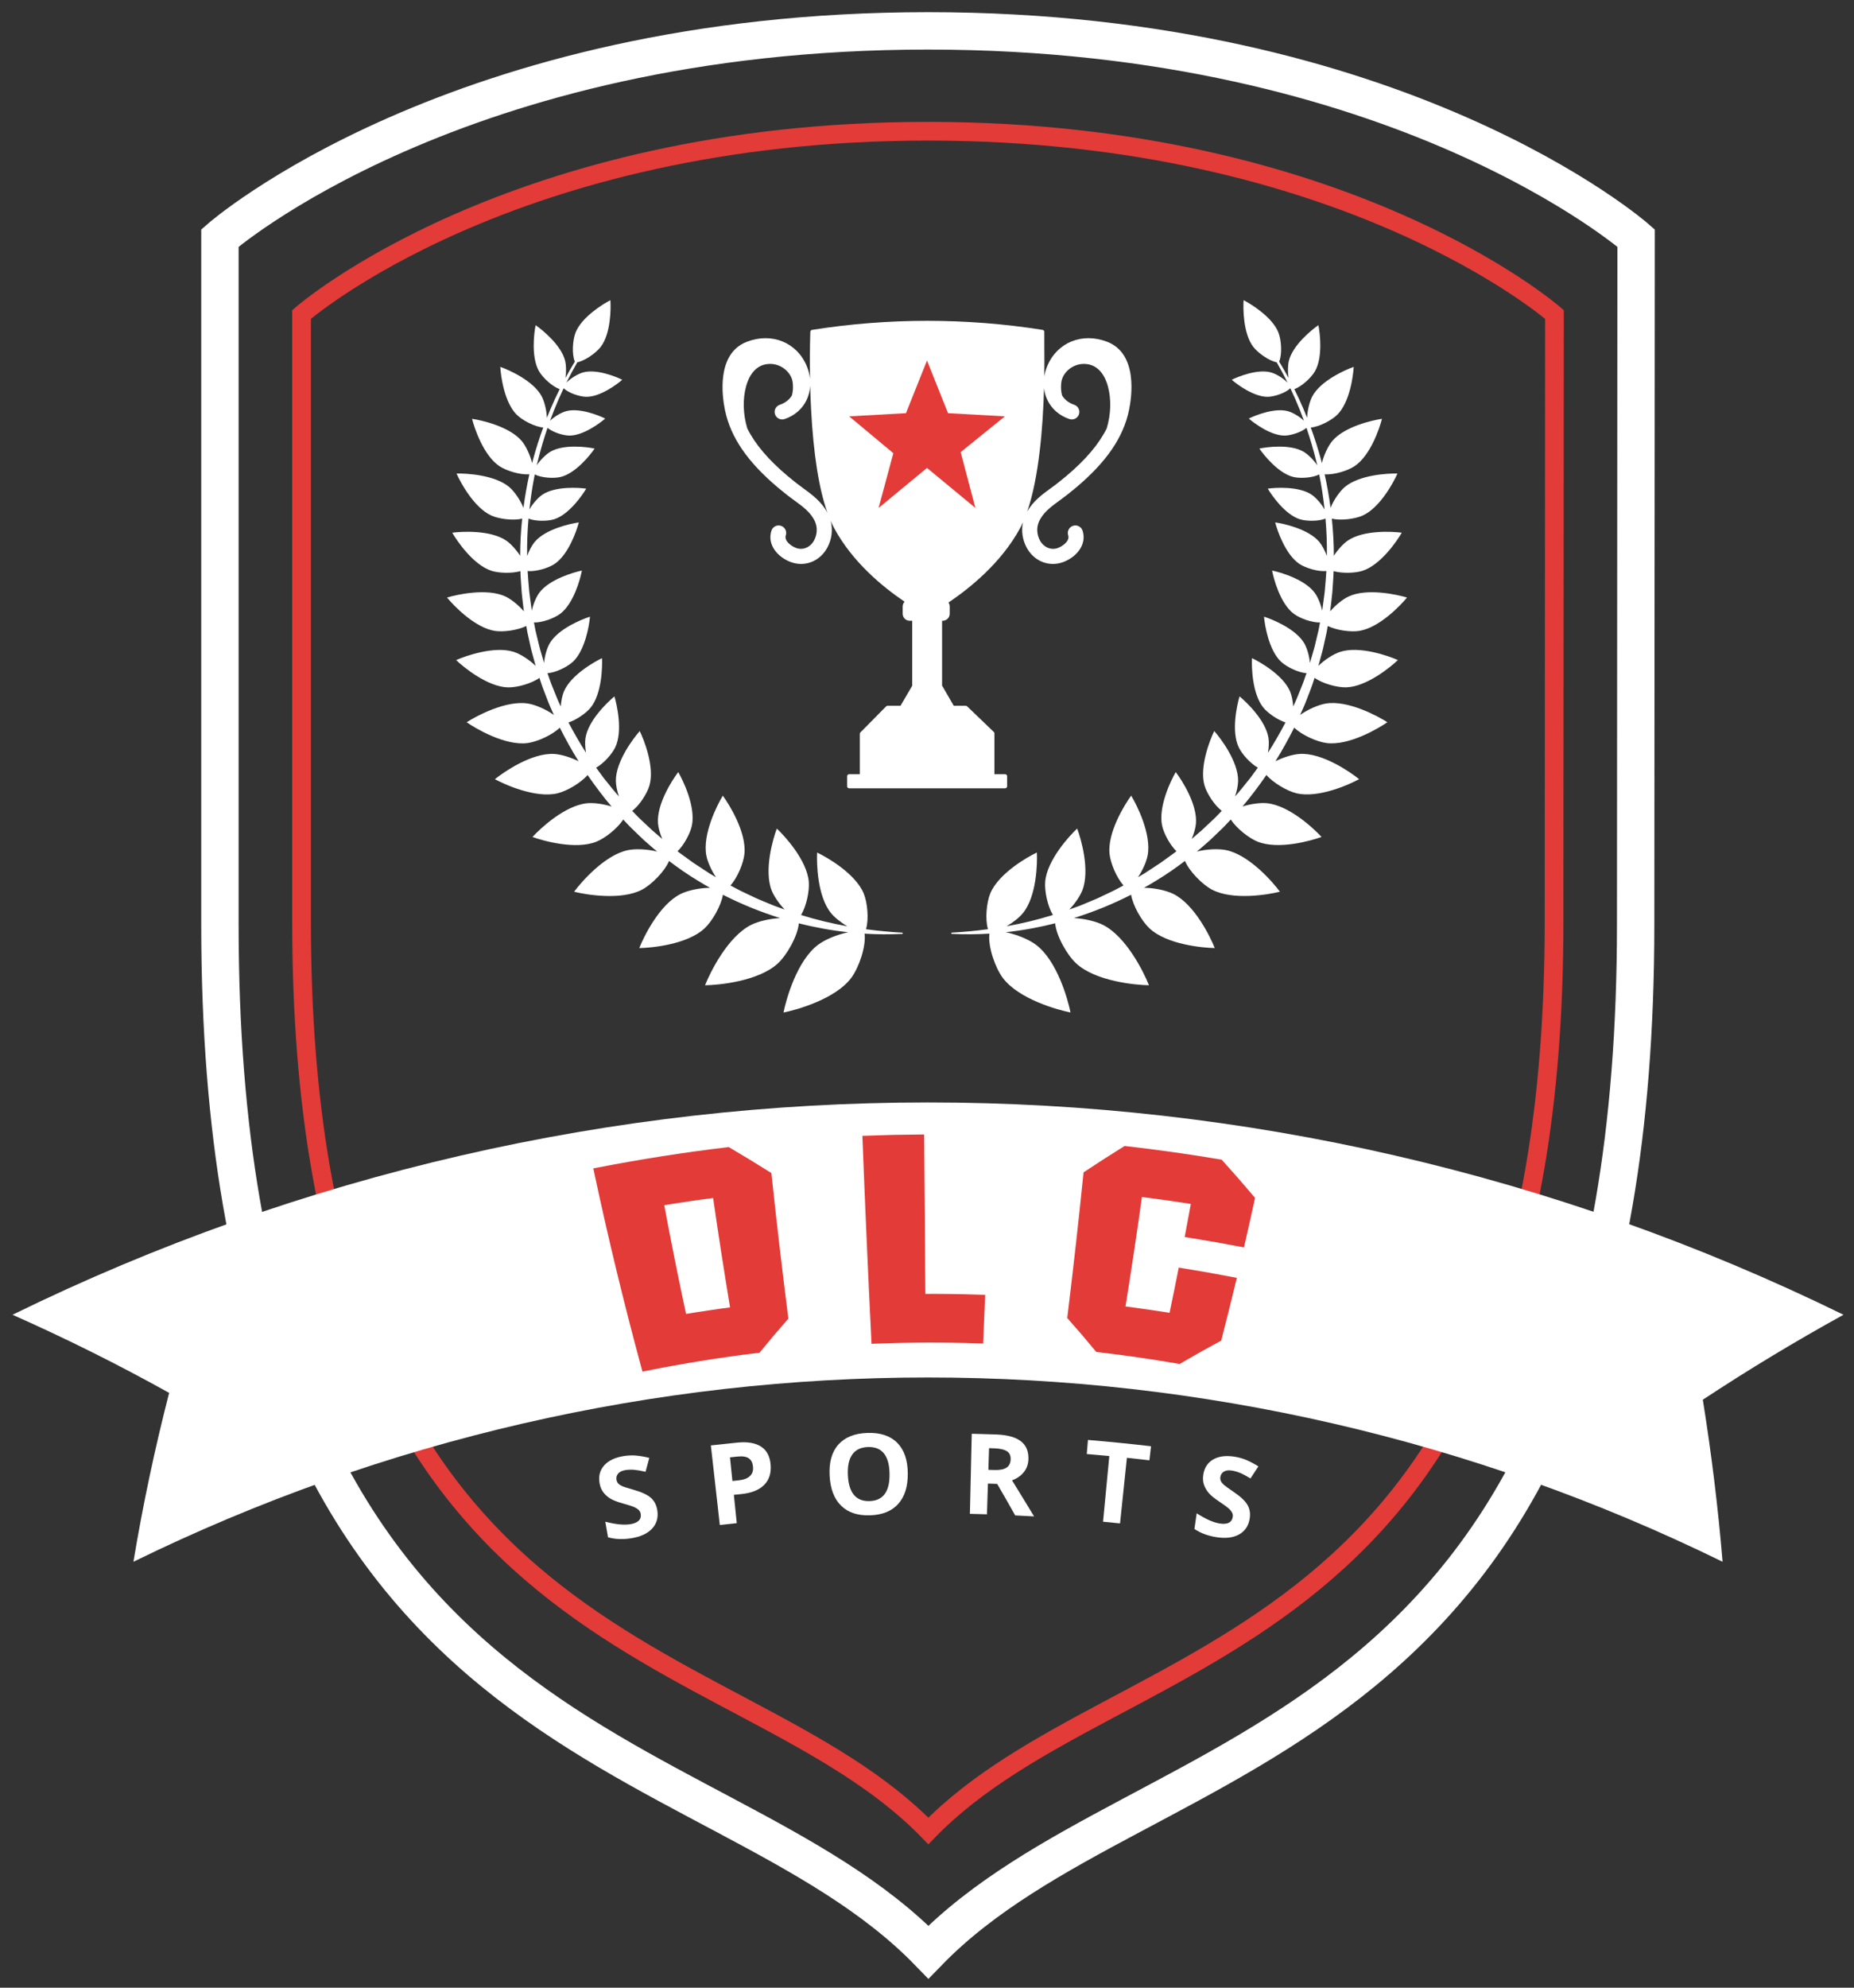
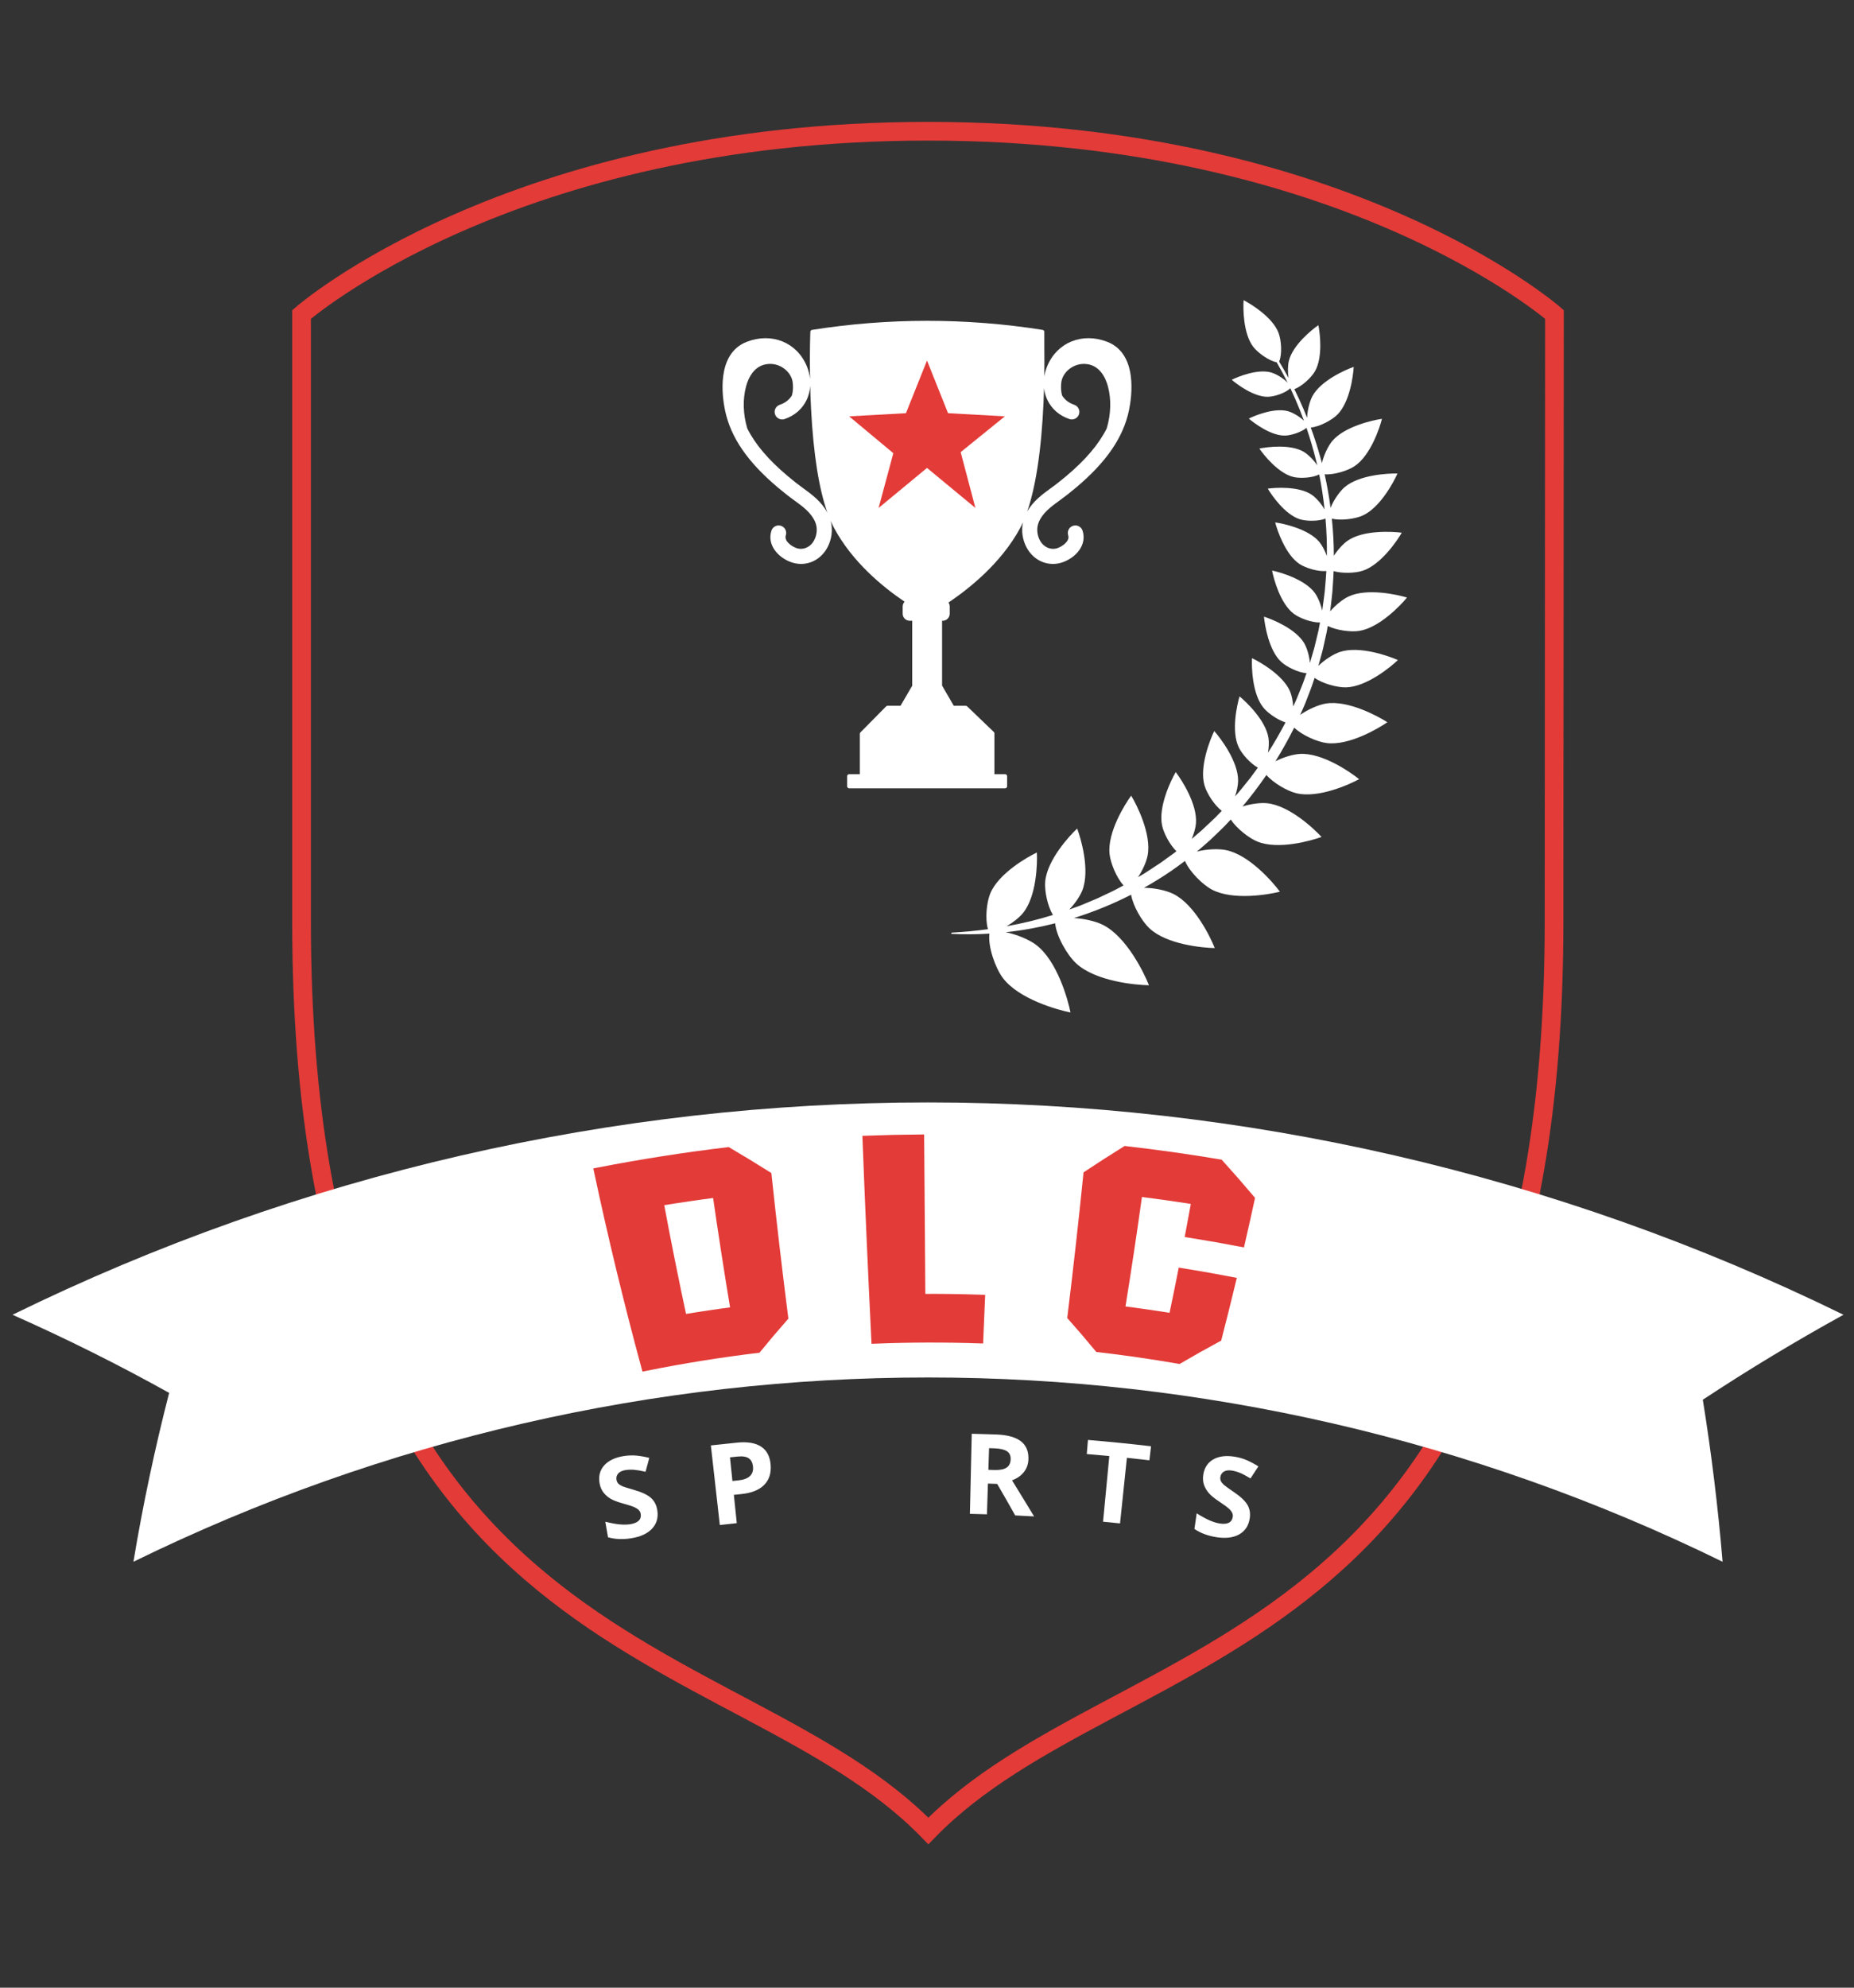
<svg xmlns="http://www.w3.org/2000/svg" version="1.1" x="0px" y="0px" width="396.85px" height="425.2px" viewBox="0 0 396.85 425.2" enable-background="new 0 0 396.85 425.2" xml:space="preserve">
  <rect x="0" y="0" width="396.85" height="425.2" fill="#333333" stroke="none" />
  <g id="Layer_2" display="none">
    <g id="Background" display="inline">
      <rect x="0.425" y="-0.4" width="396" height="426" />
    </g>
  </g>
  <g id="Badge">
    <g>
      <g>
        <g>
-           <path fill="none" stroke="#FFFFFF" stroke-width="8" stroke-miterlimit="10" d="M350.206,50.917      c0,0-50.487-44.314-151.567-44.314c-101.08,0-151.564,44.314-151.564,44.314V197.76c0,181,104.934,171.723,151.65,219.821      c46.717-48.098,151.387-38.873,151.387-219.87L350.206,50.917z" />
          <path fill="none" stroke="#E33B38" stroke-width="4" stroke-miterlimit="10" d="M332.733,67.276      c0,0-44.67-39.204-134.095-39.204c-89.427,0-134.09,39.204-134.09,39.204v129.915c0,160.132,92.837,151.923,134.167,194.476      c41.33-42.553,133.931-34.391,133.931-194.521L332.733,67.276z" />
        </g>
        <g>
          <g>
            <g>
              <path fill="#FFFFFF" d="M368.719,334.086c-107.294-52.562-232.863-52.562-340.157,0c1.993-12.002,4.539-24.057,7.642-36.127        c-10.755-5.987-21.938-11.57-33.525-16.709c123.623-60.562,268.3-60.562,391.923,0c-10.392,5.725-20.435,11.791-30.112,18.174        C366.354,311.03,367.765,322.594,368.719,334.086z" />
            </g>
          </g>
        </g>
      </g>
      <g>
        <g>
          <path fill="#FFFFFF" d="M140.709,323.149c0.222,1.529-0.163,2.816-1.142,3.863c-0.98,1.049-2.452,1.723-4.424,2.041      c-1.817,0.295-3.479,0.229-4.996-0.205c-0.193-1.107-0.387-2.217-0.58-3.324c1.249,0.307,2.29,0.498,3.126,0.572      s1.587,0.059,2.252-0.049c0.798-0.129,1.386-0.375,1.767-0.744c0.381-0.367,0.525-0.848,0.433-1.441      c-0.051-0.332-0.191-0.613-0.421-0.844c-0.23-0.229-0.546-0.434-0.951-0.615c-0.405-0.182-1.213-0.445-2.431-0.785      c-1.14-0.312-2.015-0.645-2.623-1c-0.608-0.357-1.122-0.805-1.542-1.342c-0.42-0.537-0.702-1.203-0.839-1.994      c-0.26-1.494,0.063-2.762,0.98-3.797s2.32-1.709,4.203-2.01c0.925-0.145,1.824-0.18,2.696-0.1      c0.872,0.082,1.793,0.244,2.764,0.49c-0.269,0.988-0.536,1.98-0.799,2.973c-0.997-0.23-1.815-0.371-2.454-0.424      c-0.639-0.051-1.257-0.029-1.853,0.064c-0.708,0.113-1.227,0.359-1.553,0.738c-0.326,0.377-0.447,0.82-0.363,1.33      c0.052,0.316,0.173,0.578,0.364,0.789c0.19,0.211,0.47,0.398,0.836,0.564c0.367,0.166,1.216,0.434,2.541,0.811      c1.752,0.502,2.982,1.096,3.697,1.768C140.113,321.153,140.549,322.043,140.709,323.149z" />
          <path fill="#FFFFFF" d="M164.953,313.317c0.151,1.838-0.326,3.291-1.417,4.365c-1.092,1.074-2.712,1.709-4.871,1.926      c-0.528,0.051-1.056,0.104-1.583,0.158c0.208,2.021,0.417,4.041,0.626,6.062c-1.211,0.125-2.422,0.256-3.632,0.393      c-0.64-5.676-1.279-11.35-1.918-17.023c1.902-0.215,3.806-0.416,5.71-0.605c2.17-0.213,3.863,0.086,5.066,0.879      C164.138,310.266,164.808,311.549,164.953,313.317z M156.776,316.807c0.408-0.043,0.815-0.084,1.223-0.125      c1.144-0.113,1.978-0.416,2.505-0.908c0.528-0.492,0.754-1.158,0.677-1.998c-0.078-0.85-0.375-1.453-0.894-1.812      c-0.519-0.357-1.294-0.49-2.322-0.389c-0.571,0.057-1.142,0.115-1.712,0.174C156.427,313.434,156.602,315.12,156.776,316.807z" />
-           <path fill="#FFFFFF" d="M194.313,315.161c0.028,2.836-0.667,5.02-2.062,6.564c-1.397,1.547-3.399,2.346-6.033,2.428      c-2.633,0.082-4.682-0.594-6.171-2.051c-1.488-1.455-2.318-3.602-2.466-6.447c-0.147-2.85,0.466-5.062,1.867-6.633      c1.399-1.57,3.49-2.414,6.25-2.498c2.76-0.086,4.891,0.633,6.367,2.125C193.543,310.143,194.285,312.317,194.313,315.161z       M181.487,315.495c0.081,1.912,0.512,3.336,1.287,4.275s1.89,1.383,3.351,1.336c2.926-0.088,4.354-2.035,4.281-5.889      c-0.072-3.855-1.61-5.764-4.614-5.674c-1.504,0.047-2.621,0.576-3.344,1.578C181.725,312.124,181.406,313.583,181.487,315.495z" />
          <path fill="#FFFFFF" d="M211.468,317.364c-0.07,2.189-0.142,4.381-0.212,6.57c-1.216-0.039-2.432-0.072-3.647-0.102      c0.133-5.709,0.264-11.418,0.396-17.129c1.743,0.041,3.486,0.092,5.229,0.154c2.438,0.088,4.225,0.596,5.349,1.498      c1.125,0.902,1.637,2.223,1.545,3.945c-0.054,1.006-0.388,1.887-0.997,2.641c-0.609,0.756-1.443,1.33-2.502,1.729      c2.461,3.967,3.999,6.549,4.721,7.717c-1.349-0.078-2.695-0.148-4.045-0.213c-1.264-2.254-2.551-4.502-3.861-6.744      C212.783,317.407,212.125,317.385,211.468,317.364z M211.562,314.413c0.402,0.012,0.805,0.025,1.205,0.041      c1.182,0.041,2.06-0.115,2.639-0.475c0.578-0.359,0.888-0.947,0.923-1.768c0.036-0.811-0.228-1.402-0.794-1.77      c-0.565-0.367-1.458-0.576-2.678-0.619c-0.381-0.014-0.764-0.025-1.146-0.039C211.662,311.329,211.612,312.87,211.562,314.413z" />
          <path fill="#FFFFFF" d="M239.745,325.881c-1.211-0.127-2.424-0.248-3.635-0.363c0.445-4.682,0.893-9.363,1.339-14.045      c-1.607-0.152-3.216-0.297-4.824-0.432c0.084-1.004,0.168-2.01,0.252-3.014c4.506,0.377,9.008,0.826,13.504,1.35      c-0.116,1.002-0.233,2.002-0.351,3.004c-1.604-0.188-3.211-0.365-4.816-0.533C240.726,316.526,240.233,321.204,239.745,325.881z      " />
          <path fill="#FFFFFF" d="M267.483,324.948c-0.268,1.523-1.034,2.625-2.293,3.314c-1.26,0.689-2.867,0.871-4.842,0.561      c-1.817-0.289-3.375-0.869-4.68-1.754c0.162-1.113,0.323-2.229,0.484-3.342c1.091,0.682,2.02,1.189,2.791,1.52      c0.771,0.332,1.488,0.551,2.154,0.656c0.799,0.127,1.435,0.076,1.91-0.154c0.477-0.23,0.764-0.643,0.861-1.236      c0.055-0.332,0.009-0.641-0.139-0.932c-0.146-0.289-0.383-0.584-0.711-0.881c-0.328-0.299-1.015-0.803-2.064-1.504      c-0.984-0.652-1.712-1.242-2.178-1.771c-0.465-0.527-0.814-1.111-1.047-1.754c-0.231-0.643-0.291-1.361-0.174-2.158      c0.217-1.5,0.92-2.602,2.112-3.301c1.192-0.697,2.736-0.9,4.619-0.598c0.925,0.148,1.789,0.396,2.593,0.746      c0.805,0.35,1.631,0.791,2.477,1.328c-0.564,0.855-1.129,1.715-1.688,2.572c-0.876-0.529-1.609-0.918-2.201-1.166      s-1.186-0.42-1.781-0.516c-0.709-0.115-1.277-0.041-1.705,0.215c-0.428,0.258-0.682,0.643-0.76,1.152      c-0.05,0.314-0.017,0.604,0.101,0.861c0.114,0.26,0.321,0.525,0.618,0.799c0.297,0.27,1.021,0.791,2.16,1.562      c1.51,1.021,2.494,1.971,2.965,2.832C267.539,322.866,267.676,323.846,267.483,324.948z" />
        </g>
      </g>
      <g>
        <g>
          <path fill="#E33B38" stroke="#E33B38" stroke-width="2" stroke-miterlimit="10" d="M128.187,250.727      c9.249-1.788,18.435-3.225,27.577-4.318c2.846,1.672,5.648,3.375,8.404,5.107c1.072,10.085,2.25,20.166,3.533,30.242      c-1.941,2.205-3.825,4.426-5.649,6.664c-7.931,0.961-15.87,2.232-23.815,3.822C134.496,278.433,131.146,264.586,128.187,250.727      z M141.009,256.98c1.563,8.416,3.249,16.829,5.056,25.233c3.79-0.633,7.577-1.195,11.36-1.691      c-1.409-8.453-2.721-16.911-3.935-25.372C149.338,255.687,145.178,256.297,141.009,256.98z" />
          <path fill="#E33B38" stroke="#E33B38" stroke-width="2" stroke-miterlimit="10" d="M185.632,243.936      c3.73-0.141,7.459-0.225,11.188-0.251c0.08,11.368,0.167,22.735,0.259,34.104c4.252-0.031,8.505,0.024,12.759,0.164      c-0.116,2.803-0.235,5.605-0.358,8.409c-7.328-0.241-14.653-0.222-21.98,0.06C186.8,272.262,186.178,258.099,185.632,243.936z" />
          <path fill="#E33B38" stroke="#E33B38" stroke-width="2" stroke-miterlimit="10" d="M240.955,246.174      c6.651,0.76,13.328,1.699,20.035,2.824c2.245,2.483,4.438,4.988,6.573,7.515c-0.664,3.056-1.346,6.108-2.047,9.161      c-3.593-0.684-7.179-1.312-10.759-1.883c0.446-2.359,0.884-4.72,1.312-7.078c-4.174-0.664-8.336-1.254-12.49-1.771      c-1.176,8.466-2.448,16.931-3.816,25.39c3.784,0.479,7.573,1.024,11.366,1.64c0.677-3.224,1.338-6.447,1.979-9.673      c3.468,0.559,6.94,1.171,10.418,1.838c-0.963,3.99-1.959,7.98-2.985,11.967c-2.799,1.51-5.544,3.053-8.235,4.629      c-5.716-0.988-11.428-1.812-17.134-2.479c-1.835-2.229-3.729-4.442-5.681-6.637c1.236-10.084,2.367-20.17,3.393-30.26      C235.531,249.601,238.224,247.874,240.955,246.174z" />
        </g>
      </g>
    </g>
  </g>
  <g id="Basket" display="none">
    <path display="inline" fill="#FFFFFF" d="M299.409,215.417c-6.533,5.178-14.373,8.442-22.649,9.432   c-0.245,0.027-0.492,0.004-0.729-0.071c-0.231-0.074-0.449-0.2-0.633-0.364c-0.182-0.165-0.329-0.365-0.428-0.592   c-0.101-0.224-0.15-0.469-0.149-0.716v-39.755h10.605c0.866,11.221,5.885,21.716,14.078,29.432   c0.183,0.169,0.327,0.378,0.423,0.609c0.097,0.231,0.141,0.48,0.132,0.729c-0.009,0.251-0.073,0.497-0.185,0.719   C299.762,215.064,299.604,215.261,299.409,215.417z M307.074,207.714c5.08-6.484,8.288-14.236,9.272-22.417   c0.027-0.246,0.007-0.494-0.069-0.729c-0.073-0.237-0.196-0.454-0.361-0.637c-0.166-0.185-0.368-0.331-0.594-0.432   c-0.226-0.1-0.47-0.15-0.718-0.148h-22.179c0.86,9.401,5.164,18.153,12.082,24.574c0.178,0.167,0.387,0.292,0.615,0.371   c0.23,0.08,0.474,0.111,0.715,0.091c0.241-0.02,0.476-0.088,0.689-0.205C306.739,208.067,306.925,207.907,307.074,207.714z    M243.31,215.417c6.532,5.178,14.372,8.442,22.647,9.432c0.246,0.027,0.494,0.004,0.729-0.071c0.234-0.074,0.449-0.2,0.635-0.364   c0.183-0.165,0.328-0.365,0.429-0.592c0.099-0.224,0.149-0.469,0.146-0.716v-39.755h-10.583   c-0.865,11.221-5.885,21.716-14.076,29.432c-0.185,0.168-0.331,0.375-0.43,0.605c-0.097,0.23-0.145,0.479-0.137,0.729   c0.007,0.25,0.069,0.495,0.18,0.721C242.958,215.061,243.116,215.259,243.31,215.417z M226.384,185.297   c0.983,8.178,4.185,15.932,9.26,22.417c0.148,0.191,0.334,0.349,0.545,0.463c0.214,0.114,0.447,0.183,0.686,0.202   c0.24,0.02,0.482-0.01,0.708-0.088c0.229-0.079,0.437-0.202,0.614-0.367c6.924-6.418,11.232-15.172,12.095-24.574h-22.172   c-0.249-0.001-0.491,0.051-0.716,0.152s-0.427,0.247-0.59,0.431c-0.165,0.185-0.288,0.401-0.36,0.636   C226.379,184.804,226.356,185.053,226.384,185.297z M316.333,174.433c-0.981-8.179-4.184-15.932-9.259-22.418   c-0.149-0.189-0.334-0.347-0.546-0.461c-0.211-0.114-0.445-0.185-0.685-0.203c-0.239-0.019-0.481,0.01-0.709,0.089   c-0.228,0.078-0.436,0.202-0.613,0.365c-6.923,6.42-11.232,15.172-12.096,24.576h22.173c0.246,0,0.491-0.051,0.718-0.152   c0.223-0.101,0.424-0.248,0.589-0.431c0.161-0.185,0.284-0.401,0.36-0.637C316.339,174.925,316.362,174.677,316.333,174.433z    M235.644,152.015c-5.08,6.484-8.288,14.237-9.272,22.418c-0.03,0.246-0.005,0.494,0.069,0.729   c0.074,0.234,0.198,0.453,0.361,0.637c0.166,0.183,0.368,0.331,0.594,0.431c0.227,0.101,0.47,0.151,0.719,0.149h22.177   c-0.858-9.402-5.162-18.153-12.082-24.576c-0.176-0.164-0.387-0.29-0.615-0.37c-0.229-0.079-0.472-0.11-0.712-0.091   c-0.242,0.02-0.478,0.09-0.69,0.206C235.978,151.663,235.792,151.821,235.644,152.015z M299.409,144.312   c-6.533-5.178-14.373-8.443-22.649-9.433c-0.245-0.026-0.492-0.002-0.729,0.072c-0.231,0.075-0.449,0.2-0.633,0.363   c-0.182,0.166-0.329,0.367-0.428,0.593c-0.101,0.225-0.15,0.468-0.149,0.715v39.757h10.605   c0.866-11.222,5.885-21.716,14.078-29.432c0.183-0.169,0.327-0.379,0.423-0.61c0.097-0.23,0.141-0.481,0.132-0.729   c-0.009-0.25-0.073-0.497-0.185-0.72C299.762,144.666,299.604,144.468,299.409,144.312z M257.291,176.379h10.584v-39.766   c0.002-0.247-0.05-0.49-0.149-0.715c-0.099-0.227-0.246-0.428-0.429-0.593c-0.184-0.163-0.398-0.288-0.633-0.363   c-0.236-0.075-0.483-0.099-0.729-0.072c-8.275,0.989-16.115,4.254-22.646,9.433c-0.196,0.156-0.355,0.354-0.469,0.577   c-0.111,0.223-0.173,0.469-0.182,0.72c-0.012,0.249,0.035,0.499,0.129,0.729c0.097,0.231,0.241,0.44,0.425,0.61   C251.394,154.655,256.421,165.152,257.291,176.379z" />
  </g>
  <g id="Football" display="none">
    <path display="inline" fill="#FFFFFF" d="M125.646,134.861c-0.371-0.002-0.74,0-1.11,0.006c-1.359,0.028-2.718,0.123-4.069,0.271   c0.067,0.034,0.11,0.064,0.095,0.089l-5.06,7.961l14.919,9.98l-0.024,0.038l14.257,0.057l4.403-9.223l-5.686-5.507   c-3.202-1.373-6.554-2.375-9.985-2.984C130.833,135.096,128.24,134.871,125.646,134.861L125.646,134.861z M112.702,145.85   l-14.869,7.425l-2.789,19.866l10.365,6.794l19.045-8.769l3.003-15.443L112.702,145.85L112.702,145.85z M152.337,145.919   l-4.289,8.983l7.418,14.68l12.529,7.854l2.284-4.296c0.045,0.029,0.09,0.082,0.132,0.151c-0.154-1-0.345-1.997-0.567-2.984   c-1.301-5.772-3.753-11.297-7.166-16.145c-1.831-2.598-3.943-5.001-6.278-7.166L152.337,145.919L152.337,145.919z M91.24,150.562   c-1.394,1.624-2.675,3.343-3.822,5.148c-3.164,4.979-5.337,10.597-6.347,16.415c-0.491,2.839-0.709,5.718-0.65,8.599l4.088,1.028   l6.668-8.176l2.921-20.805L91.24,150.562z M154.37,173.343l-11.268,9.033l-0.7,20.408l7.999,4.264l15.583-10.01l0.889-15.898   l-0.019,0.032L154.37,173.343L154.37,173.343z M125.937,174.636l-18.982,8.744l-0.246,15.469l17.997,11.582l13.918-7.356   l0.693-20.54L125.937,174.636L125.937,174.636z M80.674,184.679c0.183,1.703,0.462,3.396,0.838,5.065   c1.301,5.773,3.759,11.297,7.173,16.144c0.782,1.111,1.62,2.182,2.498,3.217l-1.892-9.72l0.025-0.007l-5.457-13.898L80.674,184.679   z M104.33,201.806l-10.403,1.648l2.044,10.515c1.73,1.513,3.574,2.892,5.514,4.125c2.957,1.878,6.119,3.407,9.425,4.562   l12.643-2.763l-0.877-6.283L104.33,201.806L104.33,201.806z M165.382,201.908l-12.964,8.327l-8.478,9.562l0.889,1.243   c2.428-1.118,4.758-2.45,6.946-3.979c4.839-3.384,9.005-7.733,12.169-12.712C164.451,203.553,164.928,202.735,165.382,201.908   L165.382,201.908z M140.597,221.621l-16.138,1.944l-5.242,1.141c5.451,0.809,11.047,0.615,16.416-0.567   c1.9-0.419,3.772-0.967,5.603-1.628L140.597,221.621L140.597,221.621z" />
  </g>
  <g id="Tennis" display="none">
    <path id="TENNIS_BALL" display="inline" fill="#FFFFFF" d="M226.137,134.037c-7.907,6.201-17.669,9.571-27.718,9.576   c-10.048,0.002-19.809-3.364-27.722-9.562c-0.188-0.146-0.341-0.331-0.454-0.54c-0.112-0.21-0.18-0.441-0.2-0.679   c-0.02-0.237,0.009-0.476,0.087-0.701c0.076-0.224,0.199-0.432,0.359-0.607c3.557-3.859,7.873-6.941,12.68-9.049   c4.805-2.107,9.995-3.197,15.242-3.198c5.247-0.003,10.441,1.083,15.246,3.187c4.807,2.105,9.127,5.183,12.686,9.041   c0.16,0.175,0.283,0.382,0.361,0.608c0.078,0.227,0.106,0.464,0.088,0.701c-0.018,0.239-0.088,0.469-0.201,0.679   C226.479,133.703,226.325,133.887,226.137,134.037z M170.517,65.735c0.342,0.343,0.66,0.704,1.002,1.046   c3.619,3.629,7.933,6.487,12.686,8.405c4.751,1.918,9.841,2.854,14.963,2.753c5.123-0.101,10.173-1.237,14.845-3.34   c4.674-2.103,8.874-5.13,12.347-8.898c0.159-0.176,0.282-0.383,0.36-0.607c0.076-0.225,0.105-0.464,0.087-0.701   c-0.021-0.237-0.088-0.468-0.2-0.677c-0.114-0.21-0.268-0.394-0.456-0.542c-7.912-6.198-17.673-9.564-27.724-9.561   c-10.05,0.002-19.808,3.376-27.717,9.579c-0.189,0.149-0.343,0.335-0.457,0.546c-0.112,0.212-0.18,0.444-0.198,0.683   c-0.018,0.239,0.013,0.479,0.092,0.705C170.227,65.352,170.354,65.56,170.517,65.735z M198.425,84.869   c-5.911,0.016-11.766-1.142-17.225-3.404c-5.461-2.263-10.418-5.586-14.585-9.778l-0.945-0.945c-0.17-0.182-0.376-0.325-0.605-0.42   c-0.229-0.096-0.476-0.14-0.725-0.131c-0.247,0.009-0.492,0.072-0.712,0.184c-0.221,0.11-0.417,0.268-0.572,0.462   c-6.239,7.926-9.63,17.719-9.63,27.806c0,10.087,3.391,19.881,9.626,27.807c0.155,0.195,0.352,0.352,0.572,0.463   c0.223,0.112,0.466,0.174,0.713,0.183c0.249,0.011,0.495-0.035,0.724-0.13c0.23-0.094,0.438-0.239,0.605-0.419   c4.199-4.479,9.272-8.047,14.904-10.486c5.632-2.439,11.705-3.696,17.843-3.693c5.912-0.019,11.767,1.136,17.23,3.396   c5.462,2.261,10.422,5.583,14.593,9.772l0.944,0.946c0.171,0.18,0.375,0.324,0.604,0.419c0.229,0.095,0.477,0.139,0.725,0.13   c0.249-0.009,0.492-0.072,0.714-0.183c0.222-0.112,0.416-0.268,0.572-0.462c6.237-7.927,9.629-17.72,9.629-27.808   c0.001-10.086-3.389-19.879-9.627-27.807c-0.154-0.193-0.352-0.35-0.573-0.463c-0.221-0.11-0.464-0.172-0.712-0.181   c-0.247-0.009-0.495,0.035-0.725,0.129c-0.228,0.096-0.436,0.24-0.604,0.421c-4.2,4.481-9.274,8.052-14.908,10.494   C210.641,83.613,204.564,84.872,198.425,84.869z" />
  </g>
  <g id="Layer_6" display="none">
    <g display="inline">
      <path fill="#FFFFFF" d="M282.648,140.804c0.255-0.923,0.521-1.843,0.709-2.784l0.62-2.803l0.225-1.308    c1.88,0.925,4.903,1.33,6.694,1.058c4.317-0.656,8.903-5.465,10.272-7.142c-2.071-0.632-8.557-2.078-12.51-0.222    c-1.212,0.569-2.779,1.822-3.938,3.169l0.146-1.227c0.107-0.951,0.238-1.898,0.323-2.851c0.091-1.507,0.228-3.01,0.275-4.518    c1.872,0.525,4.629,0.432,6.202-0.079c3.88-1.259,7.377-6.388,8.385-8.142c-2.004-0.269-8.202-0.617-11.564,1.693    c-0.964,0.663-2.124,1.923-2.976,3.243c-0.001-2.654-0.154-5.307-0.428-7.945c1.918,0.466,4.958,0.071,6.582-0.657    c3.723-1.669,6.649-7.144,7.463-8.995c-2.021-0.052-8.221,0.267-11.315,2.925c-1.071,0.92-2.333,2.737-3.005,4.414    c-0.323-2.408-0.735-4.803-1.267-7.172c1.969,0.154,4.931-0.751,6.42-1.748c3.391-2.27,5.358-8.157,5.85-10.119    c-2.002,0.288-8.061,1.642-10.666,4.781c-0.874,1.055-1.783,2.969-2.186,4.694c-0.066-0.255-0.135-0.51-0.205-0.764    c-0.629-2.315-1.356-4.603-2.18-6.854c1.823-0.142,4.474-1.54,5.685-2.748c2.671-2.664,3.405-8.355,3.502-10.223    c-1.765,0.618-7.02,2.927-8.823,6.24c-0.608,1.118-1.094,3.03-1.146,4.672c-0.248-0.629-0.505-1.254-0.769-1.877    c-0.614-1.446-1.272-2.871-1.972-4.276c1.572-0.54,3.613-2.434,4.408-3.805c1.736-2.994,1.084-8.202,0.743-9.875    c-1.408,0.968-5.491,4.265-6.318,7.625c-0.233,0.948-0.265,2.365-0.077,3.661c-0.638-1.18-1.306-2.343-2.002-3.489    c0.674-1.565,0.47-4.606-0.146-6.193c-1.291-3.321-5.898-6.146-7.464-6.948c-0.126,1.754-0.101,7.159,2.069,9.985    c0.995,1.295,3.331,2.96,5.01,3.302c0.826,1.43,1.608,2.884,2.344,4.36c-0.962-0.981-2.497-1.896-3.565-2.194    c-2.873-0.801-7.075,0.91-8.397,1.571c1.112,0.974,4.746,3.691,7.728,3.642c1.407-0.023,3.79-0.818,4.815-1.83    c0.748,1.566,1.443,3.157,2.085,4.771c0.287,0.725,0.564,1.454,0.831,2.186c-0.966-0.922-2.398-1.76-3.411-2.042    c-2.873-0.8-7.076,0.91-8.397,1.571c1.111,0.974,4.746,3.691,7.728,3.642c1.323-0.022,3.509-0.726,4.618-1.651    c0.793,2.317,1.483,4.668,2.068,7.044c0.081,0.32,0.158,0.641,0.233,0.962c-0.787-1.183-1.99-2.358-2.935-2.909    c-2.858-1.666-7.849-1.008-9.453-0.67c0.921,1.357,4.06,5.292,7.273,6.076c1.467,0.358,4.118,0.197,5.542-0.538    c0.504,2.478,0.872,4.98,1.146,7.49c-0.705-1.251-1.849-2.536-2.77-3.158c-2.742-1.852-7.766-1.527-9.388-1.296    c0.828,1.416,3.698,5.55,6.853,6.545c1.419,0.447,4.014,0.469,5.497-0.14c0.233,2.663,0.342,5.337,0.294,8.008    c-0.419-1.177-1.031-2.321-1.622-3.026c-2.315-2.756-7.669-3.919-9.437-4.162c0.444,1.728,2.211,6.913,5.214,8.897    c1.338,0.883,4.005,1.674,5.74,1.502c-0.074,1.463-0.232,2.92-0.346,4.379c-0.1,0.932-0.245,1.858-0.365,2.787l-0.18,1.314    c-0.309-1.418-0.941-2.921-1.587-3.803c-2.127-2.904-7.391-4.42-9.139-4.78c0.328,1.754,1.747,7.045,4.612,9.225    c1.279,0.973,3.904,1.944,5.647,1.879l-0.323,1.699l-0.655,2.73c-0.199,0.915-0.476,1.81-0.74,2.707l-0.395,1.347    c-0.016,0.055-0.032,0.109-0.048,0.165c-0.132-1.513-0.634-3.206-1.222-4.206c-1.822-3.104-6.905-5.145-8.607-5.68    c0.148,1.778,1.025,7.186,3.655,9.644c1.177,1.1,3.698,2.334,5.439,2.441l-0.564,1.621c-0.303,0.885-0.688,1.739-1.028,2.609    l-0.525,1.3c-0.177,0.432-0.388,0.851-0.579,1.275l-0.148,0.319c-0.079-1.192-0.319-2.372-0.657-3.183    c-1.457-3.498-6.467-6.352-8.166-7.153c-0.099,1.876,0.043,7.64,2.434,10.58c0.959,1.179,3.026,2.622,4.741,3.171    c-1.16,2.212-2.407,4.375-3.748,6.479c0.194-1.141,0.238-2.293,0.11-3.133c-0.568-3.747-4.74-7.727-6.195-8.916    c-0.549,1.797-1.805,7.425-0.194,10.855c0.685,1.459,2.507,3.509,4.11,4.385c-0.259,0.353-0.52,0.703-0.774,1.059l-0.828,1.128    l-0.877,1.089c-0.594,0.721-1.154,1.465-1.771,2.163l-0.631,0.71c0.403-1.186,0.647-2.408,0.656-3.329    c0.038-4.122-3.753-9.118-5.11-10.646c-0.9,1.834-3.223,7.66-2.088,11.622c0.487,1.699,2.113,4.245,3.696,5.45l-0.3,0.311    l-0.971,1.004c-0.322,0.336-0.674,0.643-1.01,0.965l-2.037,1.909l-2.118,1.819l0,0c0.498-1.167,0.838-2.39,0.914-3.318    c0.335-4.109-3.086-9.365-4.329-10.986c-1.03,1.764-3.768,7.407-2.921,11.441c0.345,1.643,1.66,4.121,3.069,5.494    c-0.364,0.286-0.731,0.566-1.112,0.83l-2.264,1.636c-0.77,0.523-1.557,1.021-2.335,1.532c-0.39,0.254-0.772,0.52-1.17,0.764    l-1.2,0.713c-0.05,0.027-0.098,0.057-0.146,0.084c1.008-1.504,1.812-3.326,2.064-4.656c0.867-4.551-2.327-10.833-3.522-12.794    c-1.362,1.849-5.095,7.827-4.633,12.436c0.199,1.978,1.49,5.12,3.001,6.769l-1.653,0.875c-0.819,0.447-1.683,0.803-2.519,1.217    l-1.264,0.603c-0.422,0.204-0.859,0.365-1.288,0.55l-2.587,1.078l-2.308,0.834c1.229-1.277,2.312-2.871,2.793-4.1    c1.69-4.312-0.291-11.076-1.104-13.225c-1.68,1.566-6.45,6.755-6.844,11.369c-0.167,1.951,0.5,5.21,1.649,7.121    c-3.245,1.01-6.557,1.809-9.913,2.414c1.419-0.824,2.758-1.902,3.521-2.842c2.919-3.598,3.084-10.643,2.96-12.936    c-2.075,0.981-8.195,4.477-9.972,8.754c-0.794,1.914-1.144,5.503-0.49,7.65c-2.567,0.348-5.155,0.589-7.753,0.733    c-0.068,0.004-0.124,0.058-0.127,0.126c-0.004,0.074,0.053,0.138,0.127,0.141c2.682,0.132,5.374,0.112,8.062-0.053    c-0.357,2.723,1.23,7.285,2.845,9.449c3.402,4.557,11.739,6.875,14.506,7.418c-0.544-2.766-2.861-11.103-7.419-14.505    c-1.477-1.103-4.073-2.192-6.438-2.659c3.557-0.386,7.094-1.025,10.575-1.908c0.253,2.742,2.556,6.766,4.478,8.553    c4.164,3.873,12.782,4.658,15.601,4.697c-1.031-2.624-4.807-10.41-9.899-12.94c-1.508-0.748-3.931-1.319-6.176-1.438    c4.209-1.311,8.313-2.979,12.25-4.988c0.409,2.426,2.329,5.701,3.946,7.205c3.726,3.466,11.438,4.168,13.959,4.203    c-0.923-2.348-4.301-9.315-8.858-11.578c-1.521-0.756-4.085-1.309-6.286-1.31c0.896-0.503,1.78-1.024,2.655-1.563    c2.117-1.275,4.148-2.687,6.114-4.186c0.955,2.273,3.748,5.059,5.751,6.124c4.494,2.388,12.125,1.076,14.571,0.459    c-1.497-2.03-6.558-7.89-11.546-8.901c-1.62-0.328-4.146-0.217-6.24,0.312c0.233-0.19,0.466-0.382,0.697-0.574l2.176-1.9    l2.081-2.002c0.343-0.338,0.7-0.66,1.03-1.012l0.989-1.051l0.294-0.312c1.265,1.92,3.881,3.98,5.718,4.723    c4.448,1.799,11.476-0.178,13.709-0.996c-1.603-1.758-6.923-6.757-11.699-7.216c-1.392-0.134-3.433,0.136-5.218,0.699    c1.825-2.155,3.518-4.417,5.121-6.737c1.514,1.742,4.473,3.441,6.431,3.91c4.667,1.12,11.324-1.875,13.41-3.016    c-1.845-1.5-7.847-5.656-12.638-5.402c-1.456,0.076-3.542,0.691-5.269,1.569c1.45-2.335,2.784-4.738,4.015-7.192    c1.663,1.612,4.888,3.039,6.933,3.299c4.76,0.607,11.052-3.094,13.004-4.453c-1.997-1.291-8.415-4.771-13.15-4    c-1.575,0.256-3.832,1.236-5.517,2.439l0.572-1.29c0.188-0.44,0.397-0.872,0.57-1.319l0.517-1.342    c0.333-0.9,0.712-1.781,1.006-2.694l0.426-1.292c1.708,1.242,4.867,2.093,6.769,2.037c4.365-0.125,9.502-4.341,11.064-5.839    c-1.979-0.879-8.24-3.103-12.389-1.741c-1.386,0.455-3.287,1.662-4.633,2.988c0.023-0.087,0.047-0.174,0.07-0.261L282.648,140.804    z" />
      <path fill="#FFFFFF" d="M193.12,199.509c-2.598-0.144-5.186-0.386-7.753-0.732c0.653-2.147,0.303-5.737-0.491-7.649    c-1.776-4.278-7.896-7.773-9.972-8.756c-0.123,2.293,0.042,9.339,2.96,12.936c0.763,0.939,2.102,2.02,3.522,2.843    c-3.356-0.606-6.669-1.403-9.915-2.414c1.15-1.912,1.817-5.17,1.65-7.12c-0.394-4.616-5.165-9.805-6.844-11.37    c-0.813,2.147-2.795,8.911-1.105,13.224c0.482,1.229,1.565,2.822,2.795,4.1l-2.309-0.834l-2.587-1.076    c-0.429-0.186-0.866-0.348-1.287-0.551l-1.264-0.602c-0.836-0.416-1.7-0.771-2.519-1.218l-1.653-0.875    c1.511-1.648,2.801-4.791,3-6.769c0.464-4.609-3.27-10.588-4.632-12.436c-1.195,1.961-4.389,8.243-3.523,12.793    c0.252,1.33,1.057,3.152,2.065,4.656c-0.048-0.027-0.097-0.057-0.145-0.084l-1.202-0.712c-0.397-0.244-0.78-0.511-1.17-0.764    c-0.777-0.513-1.565-1.01-2.335-1.532l-2.263-1.637c-0.381-0.264-0.749-0.543-1.113-0.83c1.41-1.372,2.725-3.851,3.069-5.493    c0.847-4.034-1.89-9.679-2.921-11.442c-1.243,1.622-4.664,6.879-4.329,10.987c0.076,0.929,0.417,2.151,0.914,3.318l0,0    l-2.118-1.819l-2.038-1.909c-0.335-0.322-0.687-0.629-1.009-0.964l-0.97-1.006l-0.3-0.31c1.583-1.206,3.209-3.751,3.696-5.45    c1.136-3.963-1.187-9.789-2.088-11.623c-1.356,1.528-5.148,6.523-5.11,10.646c0.008,0.92,0.254,2.143,0.656,3.328l-0.63-0.709    c-0.616-0.699-1.178-1.443-1.77-2.164l-0.878-1.088l-0.827-1.127c-0.255-0.356-0.516-0.708-0.775-1.061    c1.604-0.875,3.426-2.926,4.111-4.385c1.61-3.43,0.354-9.058-0.195-10.854c-1.455,1.188-5.627,5.169-6.196,8.915    c-0.127,0.84-0.083,1.992,0.111,3.132c-1.342-2.103-2.587-4.267-3.749-6.477c1.714-0.548,3.782-1.992,4.741-3.171    c2.391-2.94,2.532-8.705,2.434-10.581c-1.699,0.801-6.709,3.656-8.166,7.154c-0.338,0.811-0.578,1.989-0.657,3.183l-0.147-0.318    c-0.192-0.427-0.403-0.845-0.58-1.277l-0.525-1.299c-0.34-0.871-0.726-1.725-1.028-2.609l-0.565-1.621    c1.741-0.107,4.262-1.342,5.44-2.442c2.629-2.458,3.506-7.865,3.655-9.644c-1.703,0.535-6.786,2.575-8.608,5.68    c-0.587,0.999-1.088,2.692-1.222,4.205c-0.016-0.055-0.032-0.109-0.047-0.164l-0.395-1.347c-0.264-0.898-0.54-1.793-0.74-2.708    l-0.656-2.731l-0.322-1.698c1.743,0.064,4.368-0.906,5.647-1.88c2.865-2.18,4.283-7.471,4.612-9.225    c-1.748,0.36-7.012,1.875-9.138,4.78c-0.646,0.882-1.278,2.384-1.588,3.803l-0.178-1.313c-0.12-0.928-0.267-1.855-0.366-2.787    c-0.113-1.459-0.271-2.917-0.346-4.379c1.736,0.171,4.404-0.62,5.74-1.503c3.004-1.985,4.771-7.169,5.215-8.897    c-1.768,0.243-7.121,1.405-9.436,4.162c-0.591,0.704-1.204,1.849-1.623,3.025c-0.048-2.671,0.061-5.345,0.295-8.008    c1.483,0.609,4.078,0.587,5.496,0.14c3.155-0.996,6.025-5.13,6.854-6.545c-1.624-0.232-6.646-0.556-9.388,1.295    c-0.921,0.622-2.064,1.906-2.77,3.158c0.272-2.51,0.642-5.013,1.145-7.491c1.424,0.735,4.075,0.896,5.543,0.539    c3.213-0.784,6.352-4.719,7.272-6.077c-1.604-0.338-6.594-0.996-9.453,0.67c-0.944,0.55-2.146,1.726-2.934,2.909    c0.075-0.321,0.152-0.642,0.233-0.962c0.585-2.375,1.276-4.727,2.069-7.044c1.108,0.926,3.294,1.63,4.617,1.651    c2.982,0.05,6.616-2.667,7.728-3.641c-1.322-0.661-5.525-2.372-8.397-1.571c-1.014,0.283-2.446,1.12-3.411,2.042    c0.267-0.732,0.543-1.46,0.831-2.185c0.641-1.613,1.337-3.204,2.085-4.771c1.026,1.013,3.408,1.807,4.814,1.83    c2.982,0.05,6.617-2.667,7.729-3.641c-1.323-0.661-5.525-2.372-8.397-1.571c-1.069,0.298-2.604,1.213-3.566,2.194    c0.736-1.477,1.518-2.931,2.344-4.361c1.678-0.341,4.015-2.005,5.01-3.301c2.17-2.826,2.196-8.23,2.07-9.985    c-1.566,0.802-6.174,3.627-7.464,6.949c-0.617,1.586-0.82,4.627-0.147,6.192c-0.696,1.146-1.363,2.31-2.002,3.49    c0.188-1.296,0.156-2.714-0.077-3.662c-0.827-3.36-4.911-6.657-6.317-7.625c-0.341,1.674-0.994,6.881,0.743,9.875    c0.795,1.372,2.835,3.266,4.409,3.805c-0.7,1.405-1.357,2.83-1.972,4.276c-0.264,0.623-0.521,1.249-0.769,1.877    c-0.053-1.643-0.539-3.555-1.146-4.673c-1.804-3.313-7.058-5.622-8.823-6.24c0.096,1.868,0.831,7.56,3.502,10.223    c1.21,1.208,3.861,2.605,5.684,2.748c-0.823,2.251-1.55,4.539-2.179,6.854c-0.07,0.254-0.138,0.509-0.206,0.765    c-0.402-1.726-1.311-3.641-2.186-4.695c-2.604-3.14-8.663-4.494-10.664-4.781c0.491,1.962,2.458,7.85,5.848,10.119    c1.49,0.998,4.452,1.902,6.42,1.749c-0.532,2.368-0.944,4.764-1.267,7.171c-0.672-1.677-1.933-3.494-3.004-4.414    c-3.094-2.659-9.293-2.978-11.315-2.925c0.813,1.852,3.74,7.326,7.463,8.995c1.624,0.729,4.665,1.124,6.582,0.658    c-0.273,2.638-0.427,5.291-0.428,7.945c-0.852-1.32-2.012-2.58-2.976-3.243c-3.362-2.311-9.56-1.962-11.564-1.693    c1.008,1.753,4.505,6.882,8.386,8.142c1.573,0.51,4.33,0.604,6.202,0.078c0.048,1.507,0.185,3.011,0.275,4.518    c0.085,0.952,0.217,1.9,0.323,2.851l0.145,1.226c-1.157-1.347-2.725-2.6-3.937-3.169c-3.953-1.856-10.438-0.41-12.509,0.222    c1.369,1.677,5.954,6.486,10.272,7.142c1.791,0.272,4.815-0.132,6.694-1.058l0.225,1.307l0.621,2.804    c0.188,0.94,0.454,1.86,0.708,2.784l0.381,1.386c0.022,0.086,0.046,0.174,0.07,0.26c-1.346-1.326-3.247-2.533-4.632-2.987    c-4.149-1.362-10.411,0.861-12.389,1.74c1.563,1.499,6.699,5.714,11.063,5.841c1.902,0.055,5.062-0.797,6.77-2.039l0.424,1.293    c0.295,0.912,0.674,1.795,1.007,2.693l0.516,1.342c0.173,0.447,0.381,0.88,0.57,1.32l0.572,1.289    c-1.685-1.203-3.942-2.182-5.517-2.439c-4.736-0.771-11.153,2.709-13.15,4c1.951,1.359,8.244,5.061,13.003,4.454    c2.045-0.261,5.27-1.688,6.934-3.3c1.23,2.455,2.563,4.857,4.014,7.192c-1.727-0.879-3.813-1.492-5.268-1.569    c-4.792-0.254-10.793,3.902-12.639,5.402c2.087,1.141,8.744,4.137,13.41,3.018c1.959-0.471,4.918-2.17,6.431-3.912    c1.604,2.32,3.296,4.584,5.123,6.738c-1.787-0.564-3.827-0.834-5.219-0.699c-4.776,0.459-10.096,5.458-11.699,7.215    c2.233,0.819,9.261,2.796,13.709,0.998c1.836-0.743,4.453-2.805,5.717-4.725l0.294,0.314l0.99,1.051    c0.329,0.351,0.687,0.673,1.029,1.011l2.082,2.002l2.175,1.899c0.231,0.193,0.464,0.385,0.697,0.576    c-2.095-0.53-4.62-0.643-6.24-0.313c-4.987,1.011-10.048,6.87-11.545,8.901c2.446,0.617,10.077,1.928,14.571-0.46    c2.003-1.063,4.797-3.851,5.751-6.122c1.965,1.497,3.997,2.908,6.115,4.184c0.874,0.539,1.76,1.061,2.655,1.564    c-2.202,0-4.765,0.553-6.287,1.309c-4.557,2.264-7.936,9.23-8.858,11.578c2.522-0.035,10.233-0.736,13.959-4.203    c1.617-1.504,3.537-4.777,3.947-7.204c3.936,2.009,8.041,3.678,12.249,4.987c-2.244,0.12-4.667,0.691-6.175,1.439    c-5.093,2.529-8.869,10.315-9.9,12.939c2.819-0.039,11.437-0.822,15.601-4.696c1.921-1.788,4.225-5.812,4.477-8.554    c3.481,0.883,7.019,1.523,10.576,1.909c-2.365,0.466-4.961,1.556-6.439,2.659c-4.558,3.402-6.875,11.738-7.418,14.505    c2.766-0.544,11.103-2.86,14.505-7.419c1.615-2.163,3.203-6.726,2.845-9.449c2.688,0.166,5.38,0.186,8.062,0.054    c0.067-0.005,0.124-0.059,0.127-0.128C193.251,199.577,193.194,199.514,193.12,199.509z" />
    </g>
    <path display="inline" fill="#FFFFFF" d="M220.046,120.951l9.46,35.813l-31.081-25.678l-31.081,25.678l9.46-35.137l-28.379-23.649   l36.486-2.027l13.514-33.783l13.513,33.783l36.487,2.027L220.046,120.951z" />
  </g>
  <g id="Layer_9">
    <g>
      <g id="Laurel">
        <path fill="#FFFFFF" d="M282.648,140.804c0.255-0.923,0.521-1.843,0.709-2.784l0.62-2.803l0.225-1.308     c1.88,0.925,4.903,1.33,6.694,1.058c4.317-0.656,8.903-5.465,10.272-7.142c-2.071-0.632-8.557-2.078-12.51-0.222     c-1.212,0.569-2.779,1.822-3.938,3.169l0.146-1.227c0.107-0.951,0.238-1.898,0.323-2.851c0.091-1.507,0.228-3.01,0.275-4.518     c1.872,0.525,4.629,0.432,6.202-0.079c3.88-1.259,7.377-6.388,8.385-8.142c-2.004-0.269-8.202-0.617-11.564,1.693     c-0.964,0.663-2.124,1.923-2.976,3.243c-0.001-2.654-0.154-5.307-0.428-7.945c1.918,0.466,4.958,0.071,6.582-0.657     c3.723-1.669,6.649-7.144,7.463-8.995c-2.021-0.052-8.221,0.267-11.315,2.925c-1.071,0.92-2.333,2.737-3.005,4.414     c-0.323-2.408-0.735-4.803-1.267-7.172c1.969,0.154,4.931-0.751,6.42-1.748c3.391-2.27,5.358-8.157,5.85-10.119     c-2.002,0.288-8.061,1.642-10.666,4.781c-0.874,1.055-1.783,2.969-2.186,4.694c-0.066-0.255-0.135-0.51-0.205-0.764     c-0.629-2.315-1.356-4.603-2.18-6.854c1.823-0.142,4.474-1.54,5.685-2.748c2.671-2.664,3.405-8.355,3.502-10.223     c-1.765,0.618-7.02,2.927-8.823,6.24c-0.608,1.118-1.094,3.03-1.146,4.672c-0.248-0.629-0.505-1.254-0.769-1.877     c-0.614-1.446-1.272-2.871-1.972-4.276c1.572-0.54,3.613-2.434,4.408-3.805c1.736-2.994,1.084-8.202,0.743-9.875     c-1.408,0.968-5.491,4.265-6.318,7.625c-0.233,0.948-0.265,2.365-0.077,3.661c-0.638-1.18-1.306-2.343-2.002-3.489     c0.674-1.565,0.47-4.606-0.146-6.193c-1.291-3.321-5.898-6.146-7.464-6.948c-0.126,1.754-0.101,7.159,2.069,9.985     c0.995,1.295,3.331,2.96,5.01,3.302c0.826,1.43,1.608,2.884,2.344,4.36c-0.962-0.981-2.497-1.896-3.565-2.194     c-2.873-0.801-7.075,0.91-8.397,1.571c1.112,0.974,4.746,3.691,7.728,3.642c1.407-0.023,3.79-0.818,4.815-1.83     c0.748,1.566,1.443,3.157,2.085,4.771c0.287,0.725,0.564,1.454,0.831,2.186c-0.966-0.922-2.398-1.76-3.411-2.042     c-2.873-0.8-7.076,0.91-8.397,1.571c1.111,0.974,4.746,3.691,7.728,3.642c1.323-0.022,3.509-0.726,4.618-1.651     c0.793,2.317,1.483,4.668,2.068,7.044c0.081,0.32,0.158,0.641,0.233,0.962c-0.787-1.183-1.99-2.358-2.935-2.909     c-2.858-1.666-7.849-1.008-9.453-0.67c0.921,1.357,4.06,5.292,7.273,6.076c1.467,0.358,4.118,0.197,5.542-0.538     c0.504,2.478,0.872,4.98,1.146,7.49c-0.705-1.251-1.849-2.536-2.77-3.158c-2.742-1.852-7.766-1.527-9.388-1.296     c0.828,1.416,3.698,5.55,6.853,6.545c1.419,0.447,4.014,0.469,5.497-0.14c0.233,2.663,0.342,5.337,0.294,8.008     c-0.419-1.177-1.031-2.321-1.622-3.026c-2.315-2.756-7.669-3.919-9.437-4.162c0.444,1.728,2.211,6.913,5.214,8.897     c1.338,0.883,4.005,1.674,5.74,1.502c-0.074,1.463-0.232,2.92-0.346,4.379c-0.1,0.932-0.245,1.858-0.365,2.787l-0.18,1.314     c-0.309-1.418-0.941-2.921-1.587-3.803c-2.127-2.904-7.391-4.42-9.139-4.78c0.328,1.754,1.747,7.045,4.612,9.225     c1.279,0.973,3.904,1.944,5.647,1.879l-0.323,1.699l-0.655,2.73c-0.199,0.915-0.476,1.81-0.74,2.707l-0.395,1.347     c-0.016,0.055-0.032,0.109-0.048,0.165c-0.132-1.513-0.634-3.206-1.222-4.206c-1.822-3.104-6.905-5.145-8.607-5.68     c0.148,1.778,1.025,7.186,3.655,9.644c1.177,1.1,3.698,2.334,5.439,2.441l-0.564,1.621c-0.303,0.885-0.688,1.739-1.028,2.609     l-0.525,1.3c-0.177,0.432-0.388,0.851-0.579,1.275l-0.148,0.319c-0.079-1.192-0.319-2.372-0.657-3.183     c-1.457-3.498-6.467-6.352-8.166-7.153c-0.099,1.876,0.043,7.64,2.434,10.58c0.959,1.179,3.026,2.622,4.741,3.171     c-1.16,2.212-2.407,4.375-3.748,6.479c0.194-1.141,0.238-2.293,0.11-3.133c-0.568-3.747-4.74-7.727-6.195-8.916     c-0.549,1.797-1.805,7.425-0.194,10.855c0.685,1.459,2.507,3.509,4.11,4.385c-0.259,0.353-0.52,0.703-0.774,1.059l-0.828,1.128     l-0.877,1.089c-0.594,0.721-1.154,1.465-1.771,2.163l-0.631,0.71c0.403-1.186,0.647-2.408,0.656-3.329     c0.038-4.122-3.753-9.118-5.11-10.646c-0.9,1.834-3.223,7.66-2.088,11.622c0.487,1.699,2.113,4.245,3.696,5.45l-0.3,0.311     l-0.971,1.004c-0.322,0.336-0.674,0.643-1.01,0.965l-2.037,1.909l-2.118,1.819l0,0c0.498-1.167,0.838-2.39,0.914-3.318     c0.335-4.109-3.086-9.365-4.329-10.986c-1.03,1.764-3.768,7.407-2.921,11.441c0.345,1.643,1.66,4.121,3.069,5.494     c-0.364,0.286-0.731,0.566-1.112,0.83l-2.264,1.636c-0.77,0.523-1.557,1.021-2.335,1.532c-0.39,0.254-0.772,0.52-1.17,0.764     l-1.2,0.713c-0.05,0.027-0.098,0.057-0.146,0.084c1.008-1.504,1.812-3.326,2.064-4.656c0.867-4.551-2.327-10.833-3.522-12.794     c-1.362,1.849-5.095,7.827-4.633,12.436c0.199,1.978,1.49,5.12,3.001,6.769l-1.653,0.875c-0.819,0.447-1.683,0.803-2.519,1.217     l-1.264,0.603c-0.422,0.204-0.859,0.365-1.288,0.55l-2.587,1.078l-2.308,0.834c1.229-1.277,2.312-2.871,2.793-4.1     c1.69-4.312-0.291-11.076-1.104-13.225c-1.68,1.566-6.45,6.755-6.844,11.369c-0.167,1.951,0.5,5.21,1.649,7.121     c-3.245,1.01-6.557,1.809-9.913,2.414c1.419-0.824,2.758-1.902,3.521-2.842c2.919-3.598,3.084-10.643,2.96-12.936     c-2.075,0.981-8.195,4.477-9.972,8.754c-0.794,1.914-1.144,5.503-0.49,7.65c-2.567,0.348-5.155,0.589-7.753,0.733     c-0.068,0.004-0.124,0.058-0.127,0.126c-0.004,0.074,0.053,0.138,0.127,0.141c2.682,0.132,5.374,0.112,8.062-0.053     c-0.357,2.723,1.23,7.285,2.845,9.449c3.402,4.557,11.739,6.875,14.506,7.418c-0.544-2.766-2.861-11.103-7.419-14.505     c-1.477-1.103-4.073-2.192-6.438-2.659c3.557-0.386,7.094-1.025,10.575-1.908c0.253,2.742,2.556,6.766,4.478,8.553     c4.164,3.873,12.782,4.658,15.601,4.697c-1.031-2.624-4.807-10.41-9.899-12.94c-1.508-0.748-3.931-1.319-6.176-1.438     c4.209-1.311,8.313-2.979,12.25-4.988c0.409,2.426,2.329,5.701,3.946,7.205c3.726,3.466,11.438,4.168,13.959,4.203     c-0.923-2.348-4.301-9.315-8.858-11.578c-1.521-0.756-4.085-1.309-6.286-1.31c0.896-0.503,1.78-1.024,2.655-1.563     c2.117-1.275,4.148-2.687,6.114-4.186c0.955,2.273,3.748,5.059,5.751,6.124c4.494,2.388,12.125,1.076,14.571,0.459     c-1.497-2.03-6.558-7.89-11.546-8.901c-1.62-0.328-4.146-0.217-6.24,0.312c0.233-0.19,0.466-0.382,0.697-0.574l2.176-1.9     l2.081-2.002c0.343-0.338,0.7-0.66,1.03-1.012l0.989-1.051l0.294-0.312c1.265,1.92,3.881,3.98,5.718,4.723     c4.448,1.799,11.476-0.178,13.709-0.996c-1.603-1.758-6.923-6.757-11.699-7.216c-1.392-0.134-3.433,0.136-5.218,0.699     c1.825-2.155,3.518-4.417,5.121-6.737c1.514,1.742,4.473,3.441,6.431,3.91c4.667,1.12,11.324-1.875,13.41-3.016     c-1.845-1.5-7.847-5.656-12.638-5.402c-1.456,0.076-3.542,0.691-5.269,1.569c1.45-2.335,2.784-4.738,4.015-7.192     c1.663,1.612,4.888,3.039,6.933,3.299c4.76,0.607,11.052-3.094,13.004-4.453c-1.997-1.291-8.415-4.771-13.15-4     c-1.575,0.256-3.832,1.236-5.517,2.439l0.572-1.29c0.188-0.44,0.397-0.872,0.57-1.319l0.517-1.342     c0.333-0.9,0.712-1.781,1.006-2.694l0.426-1.292c1.708,1.242,4.867,2.093,6.769,2.037c4.365-0.125,9.502-4.341,11.064-5.839     c-1.979-0.879-8.24-3.103-12.389-1.741c-1.386,0.455-3.287,1.662-4.633,2.988c0.023-0.087,0.047-0.174,0.07-0.261     L282.648,140.804z" />
-         <path fill="#FFFFFF" d="M193.12,199.509c-2.598-0.144-5.186-0.386-7.753-0.732c0.653-2.147,0.303-5.737-0.491-7.649     c-1.776-4.278-7.896-7.773-9.972-8.756c-0.123,2.293,0.042,9.339,2.96,12.936c0.763,0.939,2.102,2.02,3.522,2.843     c-3.356-0.606-6.669-1.403-9.915-2.414c1.15-1.912,1.817-5.17,1.65-7.12c-0.394-4.616-5.165-9.805-6.844-11.37     c-0.813,2.147-2.795,8.911-1.105,13.224c0.482,1.229,1.565,2.822,2.795,4.1l-2.309-0.834l-2.587-1.076     c-0.429-0.186-0.866-0.348-1.287-0.551l-1.264-0.602c-0.836-0.416-1.7-0.771-2.519-1.218l-1.653-0.875     c1.511-1.648,2.801-4.791,3-6.769c0.464-4.609-3.27-10.588-4.632-12.436c-1.195,1.961-4.389,8.243-3.523,12.793     c0.252,1.33,1.057,3.152,2.065,4.656c-0.048-0.027-0.097-0.057-0.145-0.084l-1.202-0.712c-0.397-0.244-0.78-0.511-1.17-0.764     c-0.777-0.513-1.565-1.01-2.335-1.532l-2.263-1.637c-0.381-0.264-0.749-0.543-1.113-0.83c1.41-1.372,2.725-3.851,3.069-5.493     c0.847-4.034-1.89-9.679-2.921-11.442c-1.243,1.622-4.664,6.879-4.329,10.987c0.076,0.929,0.417,2.151,0.914,3.318l0,0     l-2.118-1.819l-2.038-1.909c-0.335-0.322-0.687-0.629-1.009-0.964l-0.97-1.006l-0.3-0.31c1.583-1.206,3.209-3.751,3.696-5.45     c1.136-3.963-1.187-9.789-2.088-11.623c-1.356,1.528-5.148,6.523-5.11,10.646c0.008,0.92,0.254,2.143,0.656,3.328l-0.63-0.709     c-0.616-0.699-1.178-1.443-1.77-2.164l-0.878-1.088l-0.827-1.127c-0.255-0.356-0.516-0.708-0.775-1.061     c1.604-0.875,3.426-2.926,4.111-4.385c1.61-3.43,0.354-9.058-0.195-10.854c-1.455,1.188-5.627,5.169-6.196,8.915     c-0.127,0.84-0.083,1.992,0.111,3.132c-1.342-2.103-2.587-4.267-3.749-6.477c1.714-0.548,3.782-1.992,4.741-3.171     c2.391-2.94,2.532-8.705,2.434-10.581c-1.699,0.801-6.709,3.656-8.166,7.154c-0.338,0.811-0.578,1.989-0.657,3.183l-0.147-0.318     c-0.192-0.427-0.403-0.845-0.58-1.277l-0.525-1.299c-0.34-0.871-0.726-1.725-1.028-2.609l-0.565-1.621     c1.741-0.107,4.262-1.342,5.44-2.442c2.629-2.458,3.506-7.865,3.655-9.644c-1.703,0.535-6.786,2.575-8.608,5.68     c-0.587,0.999-1.088,2.692-1.222,4.205c-0.016-0.055-0.032-0.109-0.047-0.164l-0.395-1.347c-0.264-0.898-0.54-1.793-0.74-2.708     l-0.656-2.731l-0.322-1.698c1.743,0.064,4.368-0.906,5.647-1.88c2.865-2.18,4.283-7.471,4.612-9.225     c-1.748,0.36-7.012,1.875-9.138,4.78c-0.646,0.882-1.278,2.384-1.588,3.803l-0.178-1.313c-0.12-0.928-0.267-1.855-0.366-2.787     c-0.113-1.459-0.271-2.917-0.346-4.379c1.736,0.171,4.404-0.62,5.74-1.503c3.004-1.985,4.771-7.169,5.215-8.897     c-1.768,0.243-7.121,1.405-9.436,4.162c-0.591,0.704-1.204,1.849-1.623,3.025c-0.048-2.671,0.061-5.345,0.295-8.008     c1.483,0.609,4.078,0.587,5.496,0.14c3.155-0.996,6.025-5.13,6.854-6.545c-1.624-0.232-6.646-0.556-9.388,1.295     c-0.921,0.622-2.064,1.906-2.77,3.158c0.272-2.51,0.642-5.013,1.145-7.491c1.424,0.735,4.075,0.896,5.543,0.539     c3.213-0.784,6.352-4.719,7.272-6.077c-1.604-0.338-6.594-0.996-9.453,0.67c-0.944,0.55-2.146,1.726-2.934,2.909     c0.075-0.321,0.152-0.642,0.233-0.962c0.585-2.375,1.276-4.727,2.069-7.044c1.108,0.926,3.294,1.63,4.617,1.651     c2.982,0.05,6.616-2.667,7.728-3.641c-1.322-0.661-5.525-2.372-8.397-1.571c-1.014,0.283-2.446,1.12-3.411,2.042     c0.267-0.732,0.543-1.46,0.831-2.185c0.641-1.613,1.337-3.204,2.085-4.771c1.026,1.013,3.408,1.807,4.814,1.83     c2.982,0.05,6.617-2.667,7.729-3.641c-1.323-0.661-5.525-2.372-8.397-1.571c-1.069,0.298-2.604,1.213-3.566,2.194     c0.736-1.477,1.518-2.931,2.344-4.361c1.678-0.341,4.015-2.005,5.01-3.301c2.17-2.826,2.196-8.23,2.07-9.985     c-1.566,0.802-6.174,3.627-7.464,6.949c-0.617,1.586-0.82,4.627-0.147,6.192c-0.696,1.146-1.363,2.31-2.002,3.49     c0.188-1.296,0.156-2.714-0.077-3.662c-0.827-3.36-4.911-6.657-6.317-7.625c-0.341,1.674-0.994,6.881,0.743,9.875     c0.795,1.372,2.835,3.266,4.409,3.805c-0.7,1.405-1.357,2.83-1.972,4.276c-0.264,0.623-0.521,1.249-0.769,1.877     c-0.053-1.643-0.539-3.555-1.146-4.673c-1.804-3.313-7.058-5.622-8.823-6.24c0.096,1.868,0.831,7.56,3.502,10.223     c1.21,1.208,3.861,2.605,5.684,2.748c-0.823,2.251-1.55,4.539-2.179,6.854c-0.07,0.254-0.138,0.509-0.206,0.765     c-0.402-1.726-1.311-3.641-2.186-4.695c-2.604-3.14-8.663-4.494-10.664-4.781c0.491,1.962,2.458,7.85,5.848,10.119     c1.49,0.998,4.452,1.902,6.42,1.749c-0.532,2.368-0.944,4.764-1.267,7.171c-0.672-1.677-1.933-3.494-3.004-4.414     c-3.094-2.659-9.293-2.978-11.315-2.925c0.813,1.852,3.74,7.326,7.463,8.995c1.624,0.729,4.665,1.124,6.582,0.658     c-0.273,2.638-0.427,5.291-0.428,7.945c-0.852-1.32-2.012-2.58-2.976-3.243c-3.362-2.311-9.56-1.962-11.564-1.693     c1.008,1.753,4.505,6.882,8.386,8.142c1.573,0.51,4.33,0.604,6.202,0.078c0.048,1.507,0.185,3.011,0.275,4.518     c0.085,0.952,0.217,1.9,0.323,2.851l0.145,1.226c-1.157-1.347-2.725-2.6-3.937-3.169c-3.953-1.856-10.438-0.41-12.509,0.222     c1.369,1.677,5.954,6.486,10.272,7.142c1.791,0.272,4.815-0.132,6.694-1.058l0.225,1.307l0.621,2.804     c0.188,0.94,0.454,1.86,0.708,2.784l0.381,1.386c0.022,0.086,0.046,0.174,0.07,0.26c-1.346-1.326-3.247-2.533-4.632-2.987     c-4.149-1.362-10.411,0.861-12.389,1.74c1.563,1.499,6.699,5.714,11.063,5.841c1.902,0.055,5.062-0.797,6.77-2.039l0.424,1.293     c0.295,0.912,0.674,1.795,1.007,2.693l0.516,1.342c0.173,0.447,0.381,0.88,0.57,1.32l0.572,1.289     c-1.685-1.203-3.942-2.182-5.517-2.439c-4.736-0.771-11.153,2.709-13.15,4c1.951,1.359,8.244,5.061,13.003,4.454     c2.045-0.261,5.27-1.688,6.934-3.3c1.23,2.455,2.563,4.857,4.014,7.192c-1.727-0.879-3.813-1.492-5.268-1.569     c-4.792-0.254-10.793,3.902-12.639,5.402c2.087,1.141,8.744,4.137,13.41,3.018c1.959-0.471,4.918-2.17,6.431-3.912     c1.604,2.32,3.296,4.584,5.123,6.738c-1.787-0.564-3.827-0.834-5.219-0.699c-4.776,0.459-10.096,5.458-11.699,7.215     c2.233,0.819,9.261,2.796,13.709,0.998c1.836-0.743,4.453-2.805,5.717-4.725l0.294,0.314l0.99,1.051     c0.329,0.351,0.687,0.673,1.029,1.011l2.082,2.002l2.175,1.899c0.231,0.193,0.464,0.385,0.697,0.576     c-2.095-0.53-4.62-0.643-6.24-0.313c-4.987,1.011-10.048,6.87-11.545,8.901c2.446,0.617,10.077,1.928,14.571-0.46     c2.003-1.063,4.797-3.851,5.751-6.122c1.965,1.497,3.997,2.908,6.115,4.184c0.874,0.539,1.76,1.061,2.655,1.564     c-2.202,0-4.765,0.553-6.287,1.309c-4.557,2.264-7.936,9.23-8.858,11.578c2.522-0.035,10.233-0.736,13.959-4.203     c1.617-1.504,3.537-4.777,3.947-7.204c3.936,2.009,8.041,3.678,12.249,4.987c-2.244,0.12-4.667,0.691-6.175,1.439     c-5.093,2.529-8.869,10.315-9.9,12.939c2.819-0.039,11.437-0.822,15.601-4.696c1.921-1.788,4.225-5.812,4.477-8.554     c3.481,0.883,7.019,1.523,10.576,1.909c-2.365,0.466-4.961,1.556-6.439,2.659c-4.558,3.402-6.875,11.738-7.418,14.505     c2.766-0.544,11.103-2.86,14.505-7.419c1.615-2.163,3.203-6.726,2.845-9.449c2.688,0.166,5.38,0.186,8.062,0.054     c0.067-0.005,0.124-0.059,0.127-0.128C193.251,199.577,193.194,199.514,193.12,199.509z" />
      </g>
      <g>
        <path id="Trophy" fill="#FFFFFF" d="M236.999,73.116c-5.353-2.072-10.758,0.133-12.854,5.243     c-0.294,0.713-0.496,1.445-0.612,2.177c0.037-2.389,0.029-4.494,0.006-6.135v-3.409c0-0.212-0.154-0.393-0.365-0.426     c-16.375-2.582-32.979-2.582-49.354,0c-0.204,0.032-0.356,0.203-0.365,0.409c-0.002,0.056-0.173,4.261-0.067,10.076     c-0.094-0.903-0.32-1.812-0.681-2.691c-2.096-5.109-7.502-7.312-12.854-5.243c-6.63,2.564-5.246,11.855-4.664,14.642     c1.211,5.79,4.803,11.038,11.301,16.514c0.608,0.513,1.238,1.025,1.924,1.565c0.502,0.396,1.013,0.769,1.581,1.181     c1.888,1.374,3.672,2.671,4.511,4.684c0.507,1.219,0.41,2.682-0.262,3.915c-0.793,1.456-2.35,2.122-3.785,1.619     c-0.884-0.311-2.68-1.432-2.255-2.731c0.134-0.409,0.1-0.845-0.096-1.228c-0.196-0.384-0.53-0.668-0.939-0.8     c-0.408-0.135-0.845-0.102-1.231,0.092c-0.387,0.195-0.674,0.529-0.808,0.939c-1.004,3.067,1.441,5.775,4.25,6.763     c0.677,0.239,1.377,0.36,2.08,0.36c0.001,0,0.001,0,0.001,0c2.336,0,4.438-1.301,5.626-3.479c0.963-1.77,1.213-3.846,0.724-5.726     c0.237,0.542,0.479,1.06,0.735,1.533c3.863,7.171,10.227,12.474,15.085,15.754c-0.258,0.272-0.412,0.637-0.412,1.033v1.538     c0,0.833,0.68,1.509,1.516,1.509h0.523v13.899l-2.5,4.281h-2.77c-0.116,0-0.228,0.046-0.309,0.128l-5.504,5.57     c-0.081,0.081-0.125,0.188-0.125,0.303v8.639h-2.284c-0.24,0-0.433,0.194-0.433,0.433v2.151c0,0.241,0.193,0.433,0.433,0.433     h33.376c0.238,0,0.433-0.192,0.433-0.433v-2.151c0-0.239-0.194-0.433-0.433-0.433h-2.285v-8.73c0-0.116-0.048-0.228-0.133-0.308     l-5.71-5.481c-0.08-0.077-0.188-0.121-0.299-0.121h-2.564l-2.498-4.319v-13.861h0.119c0.836,0,1.517-0.676,1.517-1.509v-1.538     c0-0.313-0.097-0.61-0.269-0.857c4.151-2.777,11.236-8.307,15.344-15.93c0.21-0.391,0.41-0.808,0.604-1.236     c-0.39,1.799-0.116,3.751,0.798,5.43c1.187,2.178,3.288,3.479,5.625,3.479c0,0,0,0,0.001,0c0.703,0,1.401-0.121,2.08-0.36     c2.81-0.988,5.253-3.695,4.251-6.763c-0.136-0.41-0.423-0.744-0.81-0.939c-0.387-0.194-0.822-0.228-1.229-0.093     c-0.41,0.133-0.746,0.417-0.94,0.801c-0.196,0.383-0.23,0.819-0.097,1.228c0.424,1.299-1.371,2.42-2.255,2.731     c-1.435,0.502-2.991-0.162-3.785-1.619c-0.671-1.233-0.769-2.695-0.261-3.915c0.838-2.013,2.622-3.31,4.512-4.685     c0.567-0.412,1.078-0.787,1.577-1.18c0.687-0.541,1.317-1.053,1.925-1.565c6.499-5.476,10.09-10.724,11.301-16.514     C242.243,84.971,243.629,75.68,236.999,73.116z M171.872,104.397c-0.494-0.359-0.984-0.716-1.452-1.085     c-0.676-0.532-1.279-1.022-1.843-1.499c-4.116-3.468-6.938-6.792-8.621-10.161c-0.912-3.053-1.002-6.251-0.256-9.01     c0.476-1.759,1.761-4.72,5.023-4.794c2.193-0.071,4.278,1.424,4.85,3.43c0.088,0.31,0.124,0.639,0.149,1.036     c0.053,0.823-0.014,1.531-0.217,2.287c-0.565,0.923-1.461,1.609-2.594,1.988c-0.845,0.283-1.301,1.197-1.018,2.038     c0.137,0.408,0.425,0.739,0.812,0.93c0.386,0.192,0.825,0.224,1.235,0.085c2.162-0.722,3.852-2.203,4.756-4.169     c0.419-0.912,0.66-1.907,0.722-2.934c0.04,1.578,0.101,3.249,0.192,4.971c0.508,9.655,1.686,17.085,3.507,22.176     C175.857,107.3,173.764,105.772,171.872,104.397z M223.477,83.042c0.101,0.848,0.325,1.668,0.675,2.43     c0.906,1.966,2.595,3.447,4.758,4.169c0.41,0.137,0.85,0.106,1.234-0.085c0.387-0.191,0.675-0.522,0.812-0.93     c0.284-0.841-0.173-1.755-1.018-2.038c-1.134-0.379-2.029-1.065-2.596-1.988c-0.202-0.756-0.268-1.464-0.215-2.287     c0.025-0.397,0.061-0.725,0.148-1.036c0.571-2.005,2.657-3.489,4.85-3.43c3.263,0.074,4.548,3.036,5.023,4.794     c0.747,2.758,0.655,5.957-0.255,9.01c-1.684,3.368-4.506,6.693-8.621,10.161c-0.561,0.47-1.162,0.961-1.844,1.499     c-0.475,0.375-0.971,0.736-1.48,1.105c-1.794,1.306-3.796,2.763-5.067,4.991C222.403,102.116,223.241,91.371,223.477,83.042z" />
        <path fill="#E33B38" d="M205.632,96.72l3.153,11.938l-10.36-8.56l-10.36,8.56l3.153-11.712l-9.459-7.883l12.162-0.676     l4.505-11.261l4.504,11.261l12.163,0.676L205.632,96.72z" />
      </g>
    </g>
  </g>
  <g id="Layer_7" display="none">
    <path display="inline" fill="#FFFFFF" d="M231.072,152.676l14.189,53.718l-46.621-38.517l-46.622,38.517l14.189-52.705   l-42.568-35.474l54.73-3.041l20.27-50.675l20.269,50.675l54.731,3.041L231.072,152.676z" />
  </g>
</svg>